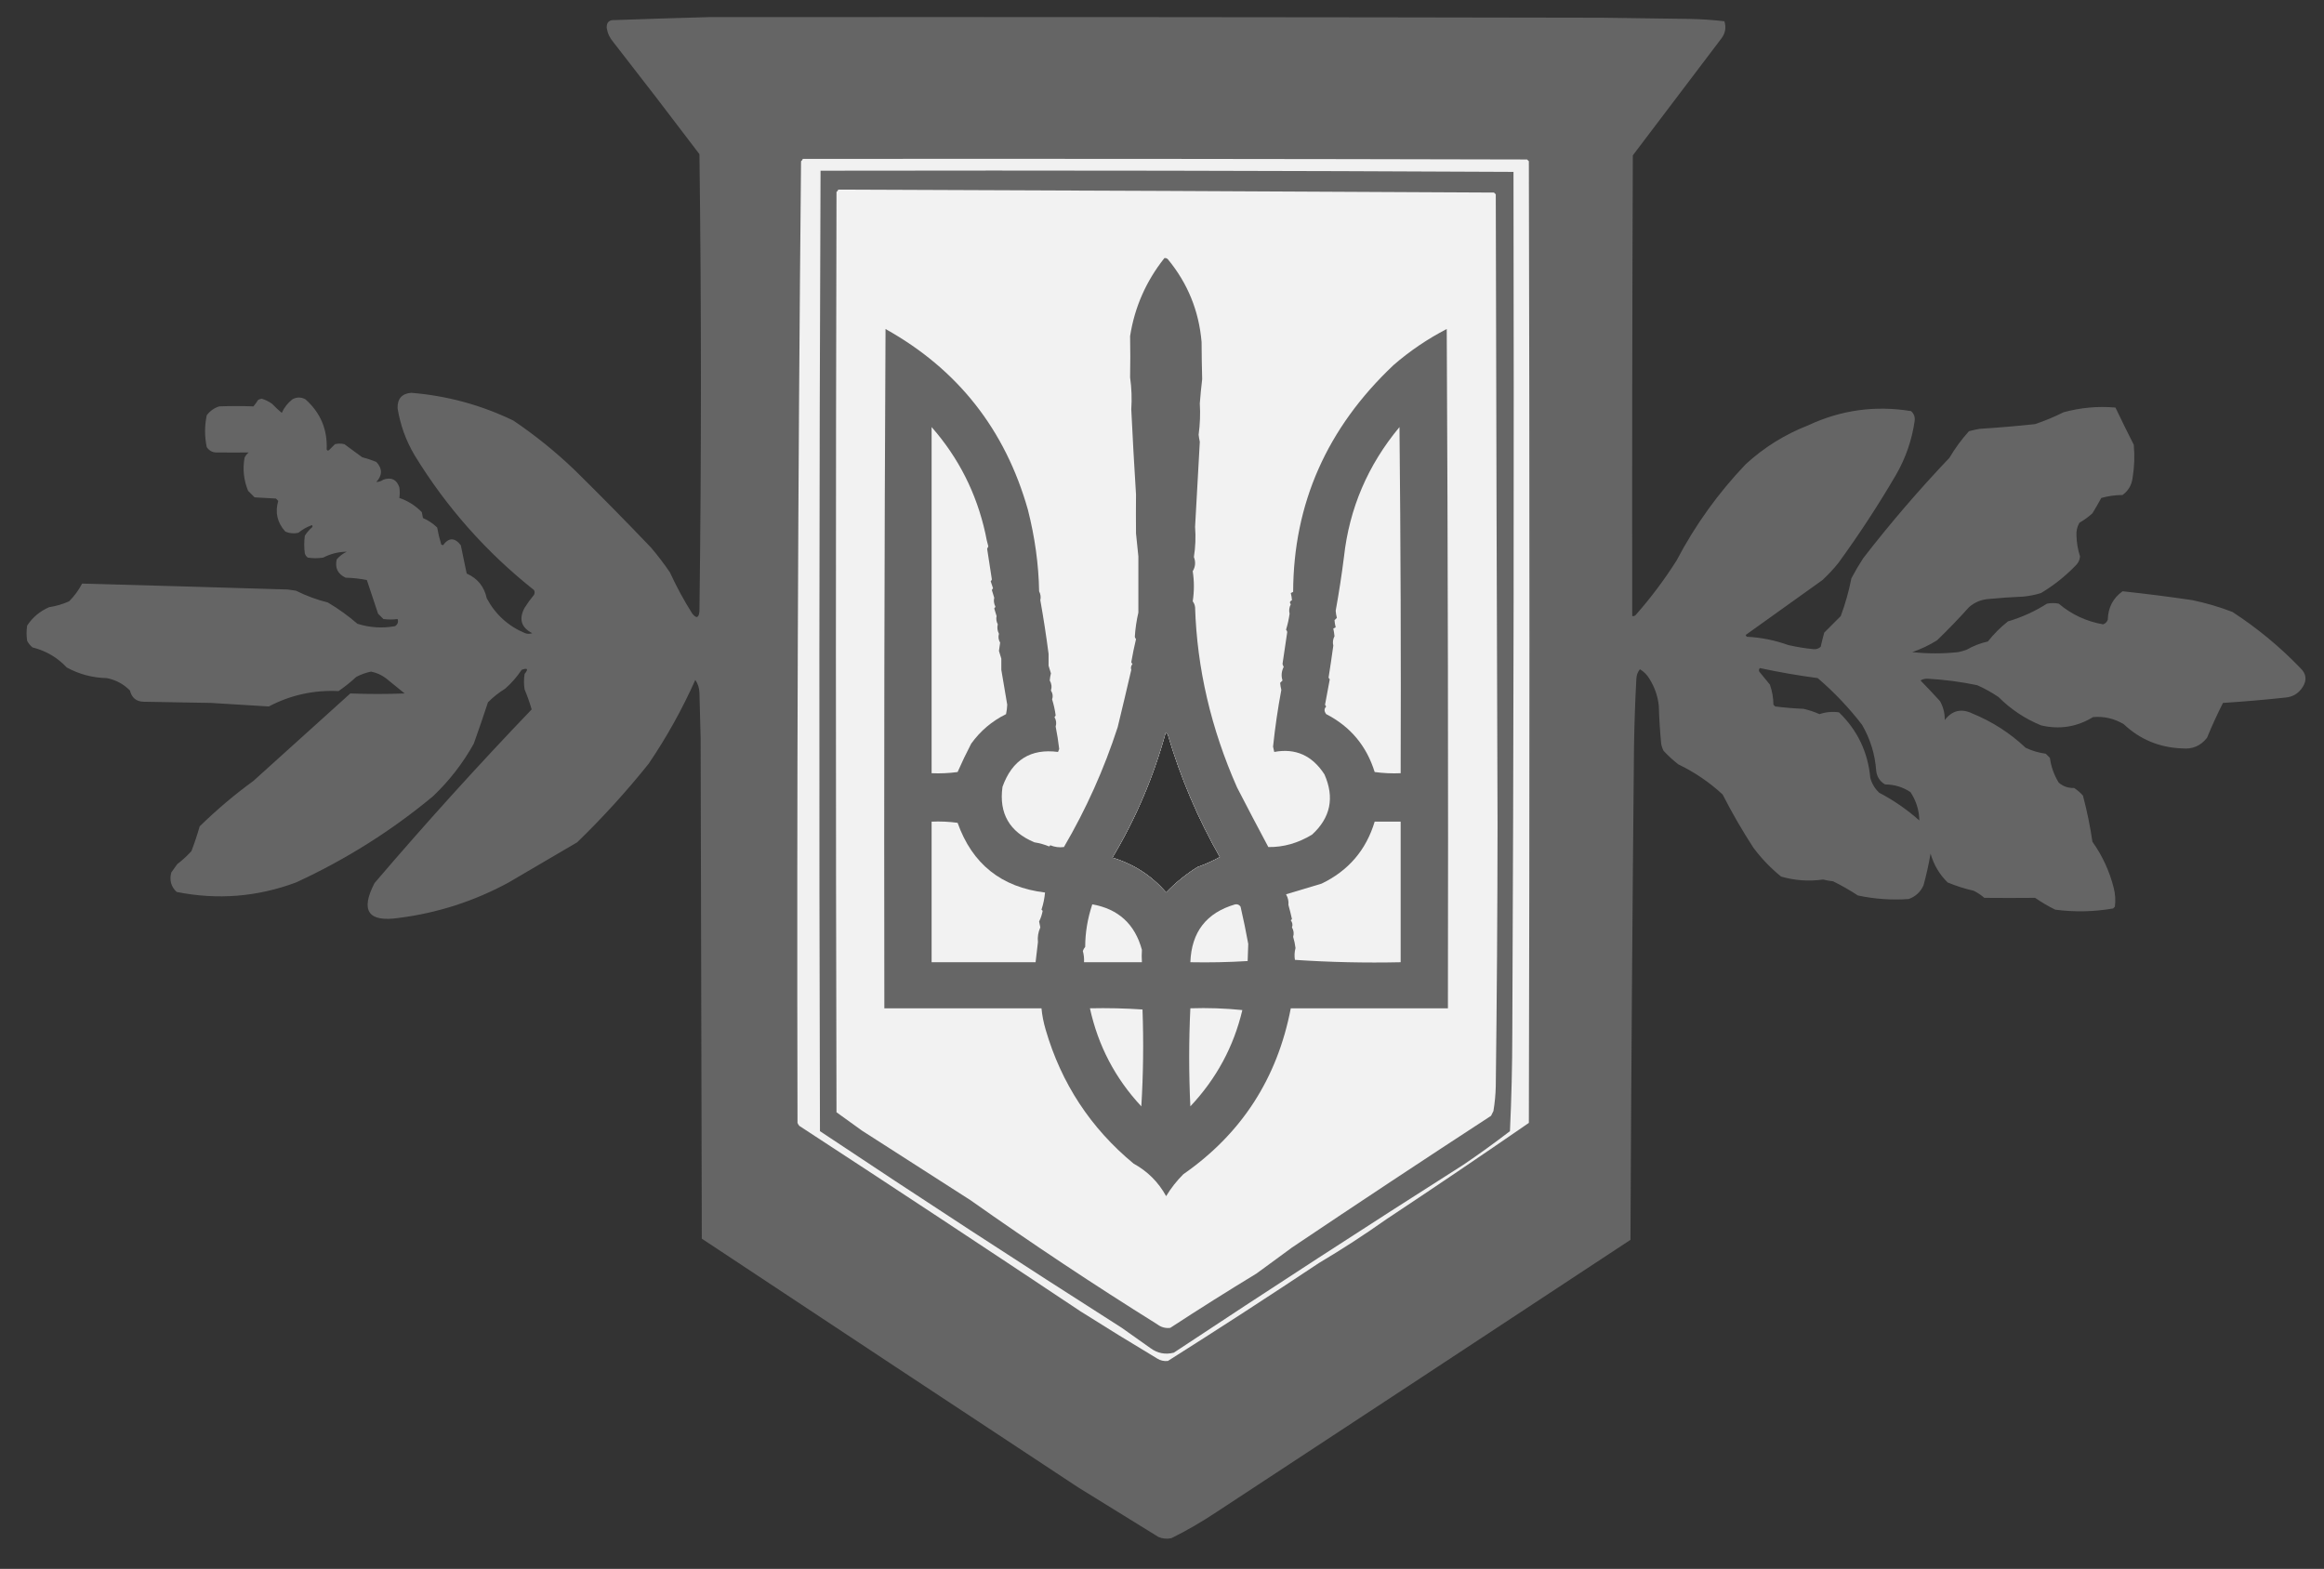
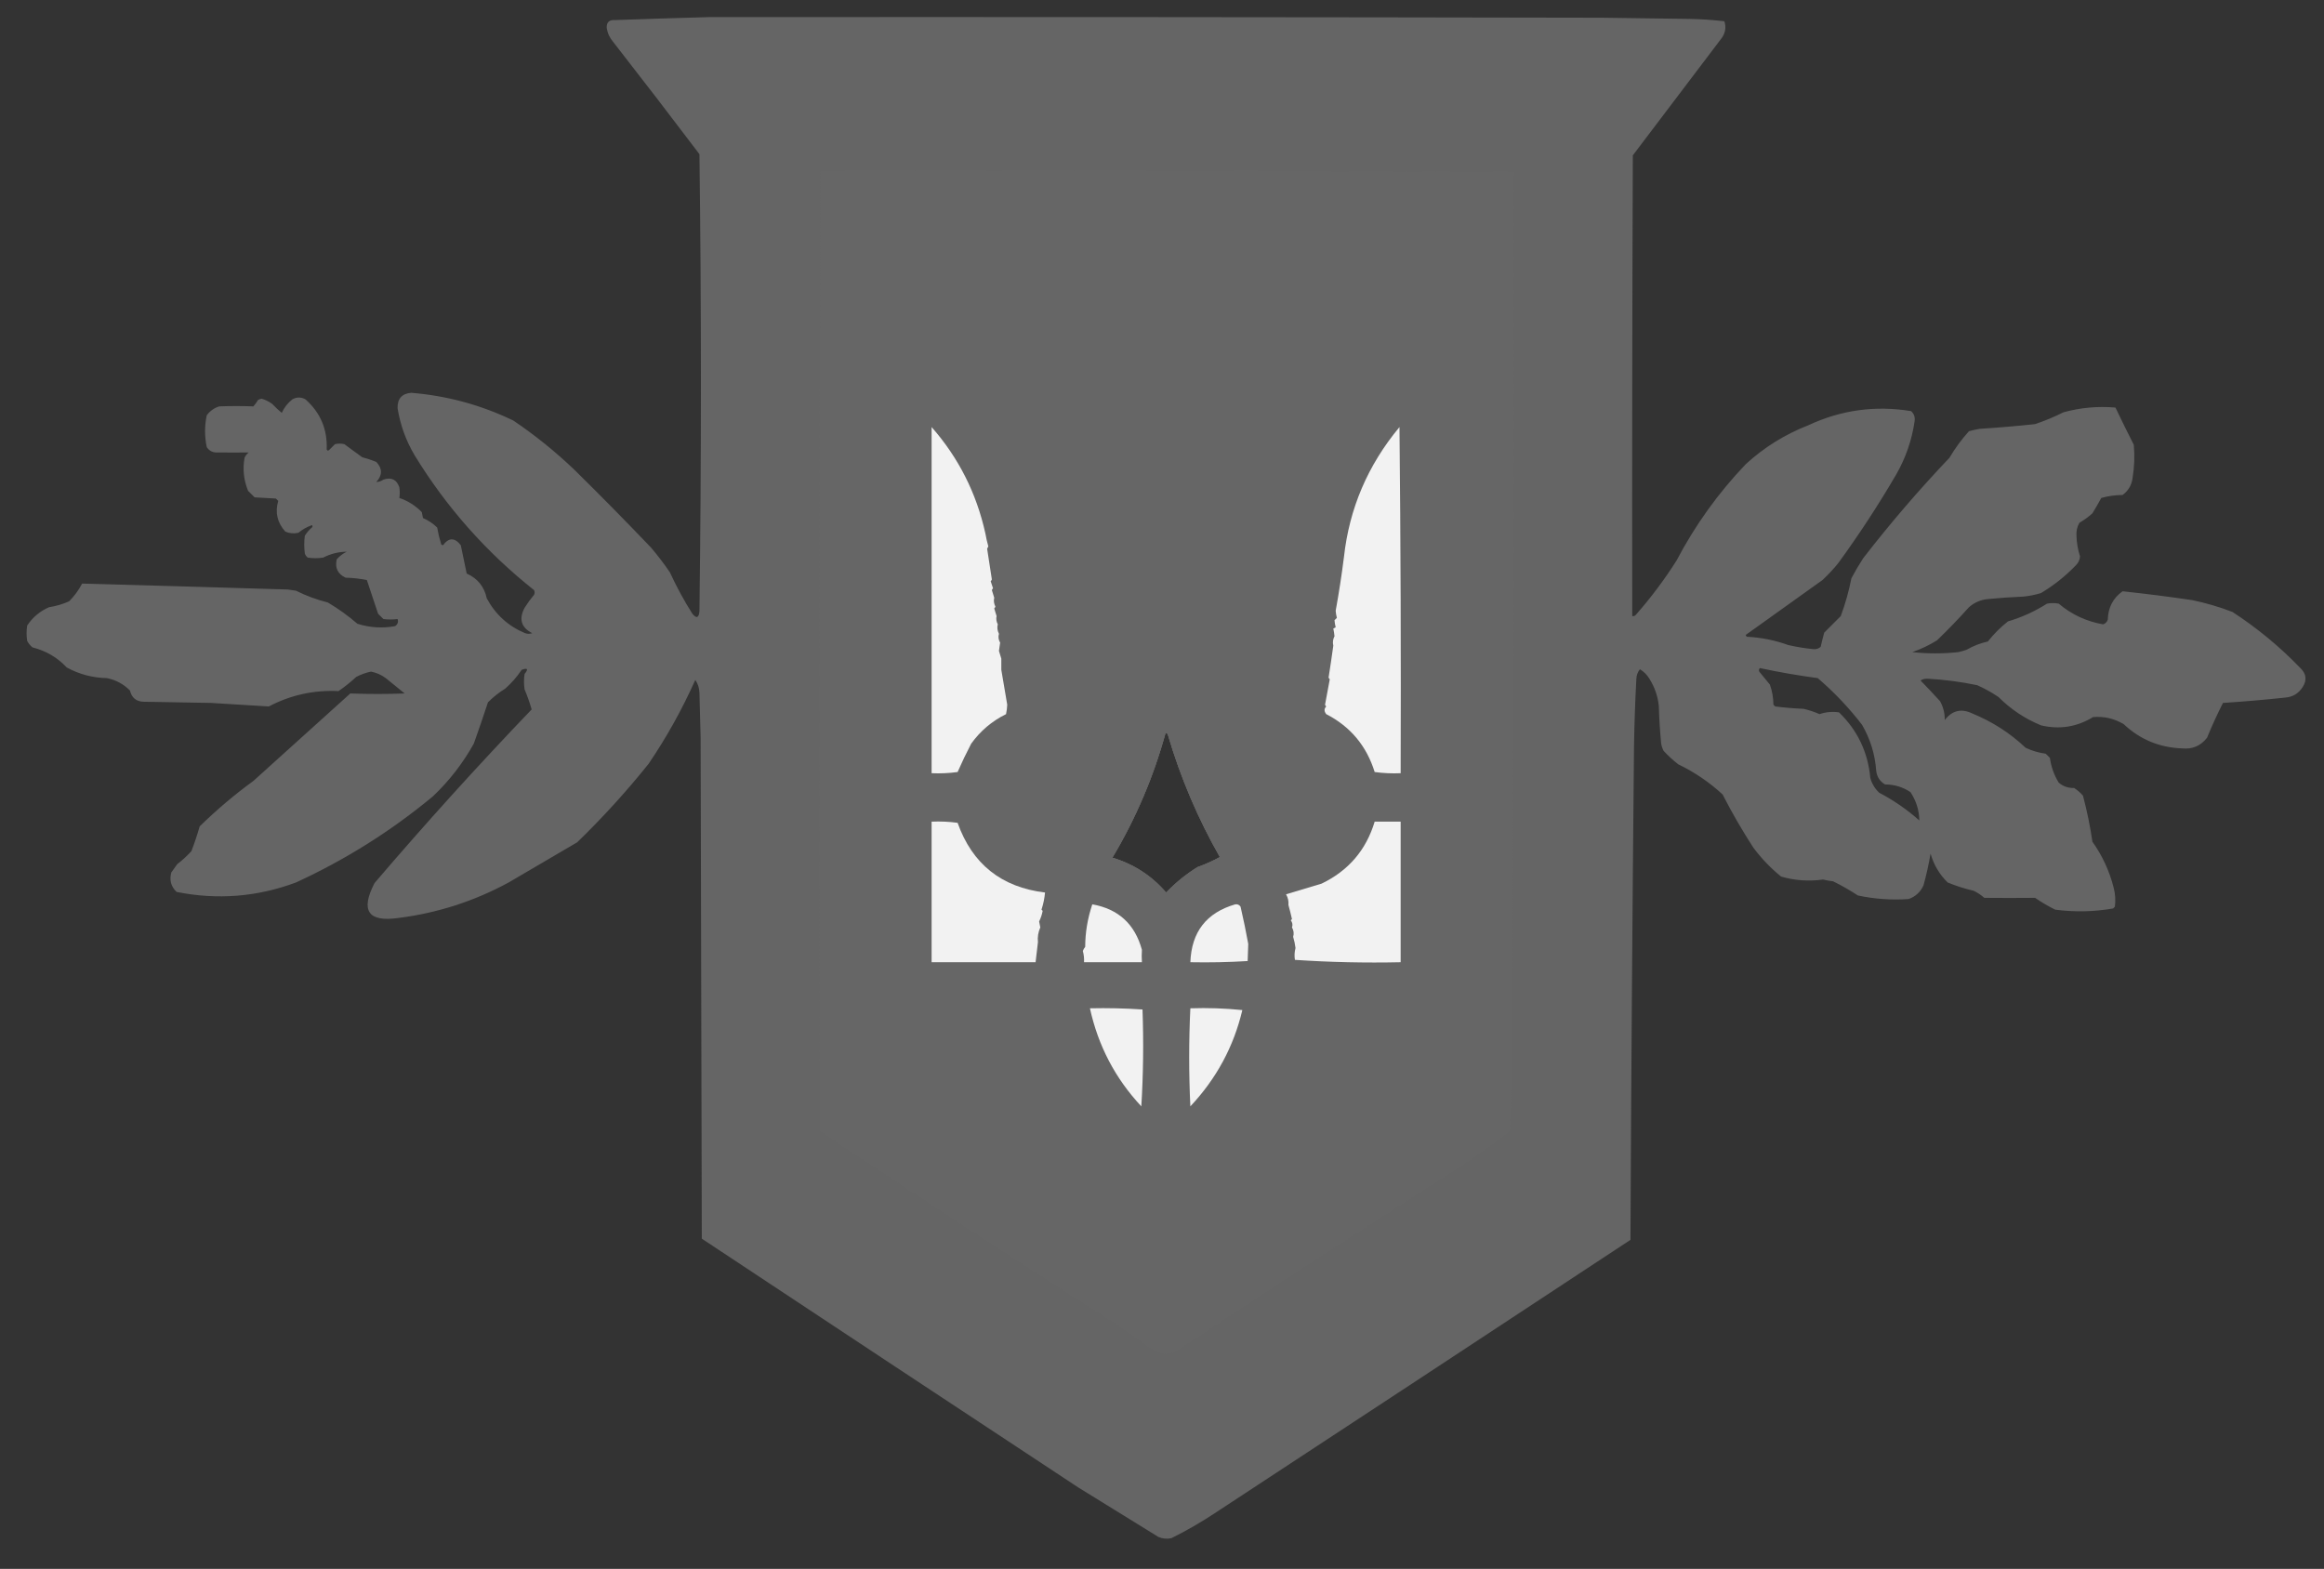
<svg xmlns="http://www.w3.org/2000/svg" version="1.1" width="1967px" height="1328px" style="shape-rendering:geometricPrecision; text-rendering:geometricPrecision; image-rendering:optimizeQuality; fill-rule:evenodd; clip-rule:evenodd">
  <rect width="100%" height="100%" fill="#333333" stroke="none" />
  <g>
    <path style="opacity:0.995" fill="#666666" d="M 599.5,14.5 C 851.5,14.333 1103.5,14.5 1355.5,15C 1380.17,15.333 1404.83,15.667 1429.5,16C 1439.54,16.168 1449.54,16.835 1459.5,18C 1461.16,23.232 1460.32,28.065 1457,32.5C 1432,65.5 1407,98.5 1382,131.5C 1381.5,261.5 1381.33,391.5 1381.5,521.5C 1382.68,521.719 1383.68,521.386 1384.5,520.5C 1397.22,506.061 1408.72,490.728 1419,474.5C 1434.7,444.6 1454.2,417.433 1477.5,393C 1493.02,378.732 1510.68,367.732 1530.5,360C 1558.22,347.03 1587.22,343.03 1617.5,348C 1620,350.219 1621,353.052 1620.5,356.5C 1618.19,372.456 1613.03,387.456 1605,401.5C 1589.91,427.354 1573.58,452.354 1556,476.5C 1551.87,481.634 1547.37,486.468 1542.5,491C 1520.8,506.512 1499.13,522.012 1477.5,537.5C 1477.71,538.086 1478.04,538.586 1478.5,539C 1490.52,539.588 1502.18,541.921 1513.5,546C 1520.59,547.632 1527.76,548.799 1535,549.5C 1537.35,549.695 1539.35,549.028 1541,547.5C 1541.91,543.46 1542.91,539.46 1544,535.5C 1548.72,530.779 1553.39,526.113 1558,521.5C 1561.85,511.085 1564.85,500.419 1567,489.5C 1570.08,483.669 1573.41,478.002 1577,472.5C 1599.84,442.988 1624.17,414.655 1650,387.5C 1654.73,379.438 1660.23,371.938 1666.5,365C 1669.47,364.206 1672.47,363.539 1675.5,363C 1691.2,362.018 1706.87,360.684 1722.5,359C 1730.72,356.225 1738.72,352.891 1746.5,349C 1760.91,345.026 1775.58,343.692 1790.5,345C 1795.54,355.587 1800.71,366.087 1806,376.5C 1806.85,385.886 1806.52,395.219 1805,404.5C 1804.19,410.647 1801.36,415.48 1796.5,419C 1790.35,419.032 1784.35,419.865 1778.5,421.5C 1776.09,425.916 1773.59,430.25 1771,434.5C 1767.61,437.553 1763.95,440.22 1760,442.5C 1758.04,445.884 1757.21,449.55 1757.5,453.5C 1757.67,459.498 1758.67,465.331 1760.5,471C 1760.27,473.909 1759.1,476.409 1757,478.5C 1748.17,487.656 1738.34,495.49 1727.5,502C 1722.61,503.512 1717.61,504.512 1712.5,505C 1702.81,505.408 1693.15,506.075 1683.5,507C 1677.01,507.415 1671.34,509.749 1666.5,514C 1657.86,523.637 1648.86,532.97 1639.5,542C 1632.89,546.136 1625.89,549.469 1618.5,552C 1631.48,553.405 1644.48,553.405 1657.5,552C 1659.88,551.489 1662.21,550.822 1664.5,550C 1670.15,546.754 1676.15,544.421 1682.5,543C 1687.47,536.694 1693.14,531.027 1699.5,526C 1711.24,522.535 1722.24,517.535 1732.5,511C 1735.83,510.333 1739.17,510.333 1742.5,511C 1753.36,520.179 1765.86,526.012 1780,528.5C 1781.99,527.846 1783.32,526.513 1784,524.5C 1784.27,514.293 1788.43,506.293 1796.5,500.5C 1816.21,502.598 1835.88,505.098 1855.5,508C 1867.12,510.404 1878.45,513.738 1889.5,518C 1910.41,531.569 1929.58,547.402 1947,565.5C 1952.02,570.299 1952.69,575.632 1949,581.5C 1945.49,587.022 1940.49,590.022 1934,590.5C 1916.53,592.382 1899.03,593.882 1881.5,595C 1876.61,604.608 1872.11,614.442 1868,624.5C 1862.66,631.335 1855.66,634.335 1847,633.5C 1827.85,632.833 1811.35,626 1797.5,613C 1789.46,608.192 1780.79,606.192 1771.5,607C 1757.87,615.357 1743.21,617.691 1727.5,614C 1713.91,608.414 1701.91,600.414 1691.5,590C 1685.82,586.159 1679.82,582.826 1673.5,580C 1659.65,577.109 1645.65,575.276 1631.5,574.5C 1629.29,574.412 1627.29,574.912 1625.5,576C 1631.1,581.721 1636.6,587.555 1642,593.5C 1644.78,598.456 1646.11,603.79 1646,609.5C 1652.3,601.305 1660.14,599.471 1669.5,604C 1686.34,610.912 1701.34,620.579 1714.5,633C 1719.92,635.551 1725.58,637.217 1731.5,638C 1732.67,639.167 1733.83,640.333 1735,641.5C 1736.01,649.032 1738.51,656.032 1742.5,662.5C 1746.23,665.679 1750.56,667.179 1755.5,667C 1758.3,668.793 1760.8,670.96 1763,673.5C 1766.4,686.344 1769.06,699.344 1771,712.5C 1779.42,724.34 1785.42,737.34 1789,751.5C 1790.36,756.775 1790.69,762.109 1790,767.5C 1789.5,768 1789,768.5 1788.5,769C 1772.22,771.826 1755.88,772.16 1739.5,770C 1733.59,767.097 1727.93,763.764 1722.5,760C 1708.17,760.139 1693.84,760.139 1679.5,760C 1676.77,757.608 1673.77,755.608 1670.5,754C 1662.96,752.281 1655.62,749.948 1648.5,747C 1641.5,740.171 1636.67,732.004 1634,722.5C 1632.46,731.604 1630.46,740.604 1628,749.5C 1625.41,755.088 1621.25,758.921 1615.5,761C 1601.02,762.024 1586.68,761.024 1572.5,758C 1565.74,753.568 1558.74,749.568 1551.5,746C 1548.63,745.685 1545.8,745.185 1543,744.5C 1530.98,746.183 1519.15,745.35 1507.5,742C 1498.63,734.796 1490.8,726.629 1484,717.5C 1474.58,702.99 1465.91,687.99 1458,672.5C 1446.8,662.145 1434.3,653.645 1420.5,647C 1416.03,643.535 1411.87,639.702 1408,635.5C 1407.03,633.608 1406.36,631.608 1406,629.5C 1404.97,618.858 1404.3,608.191 1404,597.5C 1403.13,589.214 1400.46,581.547 1396,574.5C 1394,571.167 1391.33,568.5 1388,566.5C 1386.13,568.808 1385.13,571.475 1385,574.5C 1383.97,593.486 1383.31,612.486 1383,631.5C 1381.64,770.831 1380.64,910.164 1380,1049.5C 1263.25,1126.46 1146.42,1203.29 1029.5,1280C 1017.35,1288.13 1004.68,1295.47 991.5,1302C 987.705,1302.84 984.039,1302.5 980.5,1301C 957.833,1287 935.167,1273 912.5,1259C 806.248,1188.96 700.081,1118.79 594,1048.5C 593.667,907.167 593.333,765.833 593,624.5C 592.667,611.833 592.333,599.167 592,586.5C 591.887,582.457 590.721,578.791 588.5,575.5C 577.39,600.393 564.224,624.06 549,646.5C 530.253,669.915 510.087,692.082 488.5,713C 469.167,724.333 449.833,735.667 430.5,747C 401.382,762.817 370.382,772.817 337.5,777C 311.661,780.798 304.828,770.965 317,747.5C 359.855,697.305 404.188,648.305 450,600.5C 448.351,594.836 446.351,589.169 444,583.5C 443.333,579.167 443.333,574.833 444,570.5C 447.446,566.279 446.612,565.112 441.5,567C 437.579,572.926 432.912,578.259 427.5,583C 422.212,586.232 417.378,590.065 413,594.5C 409.158,606.192 405.158,617.859 401,629.5C 391.794,646.048 380.294,660.881 366.5,674C 331.173,703.347 292.506,727.681 250.5,747C 217.602,759.231 183.936,761.898 149.5,755C 144.741,750.509 143.241,745.009 145,738.5C 146.667,736.167 148.333,733.833 150,731.5C 154.326,728.174 158.326,724.507 162,720.5C 164.649,713.612 166.982,706.612 169,699.5C 183.287,685.54 198.453,672.707 214.5,661C 241.833,636.333 269.167,611.667 296.5,587C 311.801,587.584 327.134,587.584 342.5,587C 337.167,582.667 331.833,578.333 326.5,574C 322.762,571.215 318.596,569.382 314,568.5C 309.618,569.405 305.452,570.905 301.5,573C 296.789,577.38 291.789,581.38 286.5,585C 265.614,583.981 245.948,588.314 227.5,598C 211.209,597.007 194.876,596.007 178.5,595C 159.5,594.667 140.5,594.333 121.5,594C 115.316,593.826 111.483,590.659 110,584.5C 104.59,579.044 98.09,575.544 90.5,574C 78.394,573.764 67.061,570.764 56.5,565C 48.534,556.514 38.868,550.847 27.5,548C 25.622,546.457 24.122,544.624 23,542.5C 22.333,538.167 22.333,533.833 23,529.5C 27.654,522.511 33.821,517.344 41.5,514C 47.407,513.087 53.073,511.42 58.5,509C 62.939,504.562 66.606,499.562 69.5,494C 127.488,495.566 185.488,497.233 243.5,499C 245.833,499.333 248.167,499.667 250.5,500C 259.092,504.31 268.092,507.643 277.5,510C 286.401,515.277 294.734,521.277 302.5,528C 313.068,531.325 323.734,531.992 334.5,530C 336.701,528.316 337.367,526.316 336.5,524C 332.575,524.518 328.575,524.518 324.5,524C 323,522.5 321.5,521 320,519.5C 316.748,509.979 313.582,500.479 310.5,491C 304.581,489.804 298.581,489.138 292.5,489C 285.832,485.832 283.332,480.665 285,473.5C 287.383,470.727 290.217,468.561 293.5,467C 286.485,467.087 279.818,468.754 273.5,472C 269.167,472.667 264.833,472.667 260.5,472C 259.299,471.097 258.465,469.931 258,468.5C 257.333,463.5 257.333,458.5 258,453.5C 259.626,450.872 261.626,448.539 264,446.5C 264.667,445.833 264.667,445.167 264,444.5C 259.793,446.02 255.96,448.186 252.5,451C 248.705,451.837 245.039,451.504 241.5,450C 234.64,442.355 232.64,433.688 235.5,424C 234.833,423.333 234.167,422.667 233.5,422C 227.5,421.667 221.5,421.333 215.5,421C 213.667,419.167 211.833,417.333 210,415.5C 206.27,406.403 205.27,397.069 207,387.5C 207.785,385.714 208.951,384.214 210.5,383C 201.837,383.095 193.17,383.095 184.5,383C 180.394,383.306 177.228,381.806 175,378.5C 173.087,369.489 173.087,360.489 175,351.5C 177.708,347.896 181.208,345.396 185.5,344C 195.181,343.635 204.848,343.635 214.5,344C 215.956,342.255 217.289,340.422 218.5,338.5C 219.446,338.013 220.446,337.68 221.5,337.5C 224.774,338.47 227.774,339.97 230.5,342C 233.016,344.683 235.683,347.183 238.5,349.5C 240.486,344.997 243.486,341.164 247.5,338C 251.167,336 254.833,336 258.5,338C 271.205,349.27 277.205,363.437 276.5,380.5C 277.002,381.521 277.668,381.688 278.5,381C 280.167,379.333 281.833,377.667 283.5,376C 286.167,375.333 288.833,375.333 291.5,376C 296.5,379.667 301.5,383.333 306.5,387C 310.575,388.083 314.575,389.416 318.5,391C 323.756,396.594 323.756,402.26 318.5,408C 320.598,407.968 322.598,407.301 324.5,406C 331.247,403.727 335.747,405.894 338,412.5C 338.456,415.572 338.456,418.572 338,421.5C 345.236,423.958 351.569,427.958 357,433.5C 357.333,435.167 357.667,436.833 358,438.5C 362.468,440.438 366.468,443.104 370,446.5C 370.873,451.438 372.039,456.271 373.5,461C 374,461.167 374.5,461.333 375,461.5C 379.876,454.928 384.876,454.928 390,461.5C 391.718,469.481 393.384,477.481 395,485.5C 404.216,489.586 409.883,496.586 412,506.5C 419.361,520.196 430.194,530.029 444.5,536C 446.5,536.667 448.5,536.667 450.5,536C 441.114,531.172 438.948,524.006 444,514.5C 446.422,510.656 449.089,506.99 452,503.5C 452.667,502.167 452.667,500.833 452,499.5C 411.503,467.349 377.837,429.349 351,385.5C 343.604,373.052 338.771,359.718 336.5,345.5C 336.335,337.504 340.168,333.171 348,332.5C 378.338,334.959 407.172,342.792 434.5,356C 452.991,368.483 470.324,382.483 486.5,398C 508.362,419.528 529.862,441.361 551,463.5C 556.717,470.216 562.05,477.216 567,484.5C 572.571,496.646 578.904,508.313 586,519.5C 589.477,523.768 591.477,523.102 592,517.5C 593.672,388.502 593.672,259.502 592,130.5C 567.909,98.653 543.576,66.986 519,35.5C 515.997,32.009 514.164,28.009 513.5,23.5C 513.372,18.797 515.705,16.63 520.5,17C 546.99,16.044 573.324,15.211 599.5,14.5 Z M 1489.5,565.5 C 1505.68,568.974 1522.01,571.808 1538.5,574C 1552.35,585.851 1564.85,599.018 1576,613.5C 1583.02,625.572 1587.02,638.572 1588,652.5C 1588.63,657.612 1591.13,661.445 1595.5,664C 1603.34,664.033 1610.51,666.199 1617,670.5C 1621.86,677.901 1624.36,685.901 1624.5,694.5C 1614.13,685.301 1602.8,677.468 1590.5,671C 1586.85,667.547 1584.35,663.38 1583,658.5C 1580.99,636.654 1572.16,618.154 1556.5,603C 1550.88,602.178 1545.38,602.678 1540,604.5C 1535.64,602.573 1531.14,601.073 1526.5,600C 1518.47,599.665 1510.47,598.998 1502.5,598C 1502,597.5 1501.5,597 1501,596.5C 1500.95,590.649 1499.95,584.983 1498,579.5C 1495,575.833 1492,572.167 1489,568.5C 1488.53,567.423 1488.7,566.423 1489.5,565.5 Z M 986.5,620.5 C 987.497,620.47 988.164,620.97 988.5,622C 999.199,658.286 1013.87,692.786 1032.5,725.5C 1026.41,728.811 1020.08,731.644 1013.5,734C 1003.75,740.09 994.915,747.257 987,755.5C 974.769,741.291 959.602,731.458 941.5,726C 961.247,692.946 976.247,657.78 986.5,620.5 Z" />
  </g>
  <g>
-     <path style="opacity:1" fill="#f1f1f1" d="M 679.5,134.5 C 883.834,134.333 1088.17,134.5 1292.5,135C 1293,135.5 1293.5,136 1294,136.5C 1294.67,407.833 1294.67,679.167 1294,950.5C 1254.13,978.025 1213.96,1005.19 1173.5,1032C 1155.01,1045.08 1136.01,1057.41 1116.5,1069C 1074.17,1097.16 1031.51,1124.83 988.5,1152C 985.315,1152.39 982.315,1151.72 979.5,1150C 957.666,1136.92 935.999,1123.58 914.5,1110C 835.438,1057.27 756.104,1004.94 676.5,953C 675.874,952.25 675.374,951.416 675,950.5C 674.341,679.16 675.341,407.827 678,136.5C 678.717,135.956 679.217,135.289 679.5,134.5 Z M 986.5,620.5 C 976.247,657.78 961.247,692.946 941.5,726C 959.602,731.458 974.769,741.291 987,755.5C 994.915,747.257 1003.75,740.09 1013.5,734C 1020.08,731.644 1026.41,728.811 1032.5,725.5C 1013.87,692.786 999.199,658.286 988.5,622C 988.164,620.97 987.497,620.47 986.5,620.5 Z" />
-   </g>
+     </g>
  <g>
    <path style="opacity:1" fill="#666666" d="M 694.5,144.5 C 890.07,144.167 1085.57,144.501 1281,145.5C 1281.47,388.501 1281.14,631.501 1280,874.5C 1279.96,902.207 1279.29,929.874 1278,957.5C 1265.11,967.387 1251.95,976.887 1238.5,986C 1156.32,1038.25 1074.66,1091.25 993.5,1145C 986.259,1146.86 979.592,1145.53 973.5,1141C 965.5,1135.33 957.5,1129.67 949.5,1124C 863.736,1069.37 778.569,1013.87 694,957.5C 693.168,686.431 693.334,415.431 694.5,144.5 Z M 986.5,620.5 C 976.247,657.78 961.247,692.946 941.5,726C 959.602,731.458 974.769,741.291 987,755.5C 994.915,747.257 1003.75,740.09 1013.5,734C 1020.08,731.644 1026.41,728.811 1032.5,725.5C 1013.87,692.786 999.199,658.286 988.5,622C 988.164,620.97 987.497,620.47 986.5,620.5 Z" />
  </g>
  <g>
-     <path style="opacity:1" fill="#f2f2f2" d="M 709.5,160.5 C 894.462,161.161 1079.46,161.994 1264.5,163C 1265,163.5 1265.5,164 1266,164.5C 1266.38,342.334 1266.88,520.167 1267.5,698C 1267.43,771.836 1266.93,845.67 1266,919.5C 1265.84,926.563 1265.17,933.563 1264,940.5C 1263.33,941.833 1262.67,943.167 1262,944.5C 1205.56,981.274 1149.4,1018.44 1093.5,1056C 1083.5,1063.33 1073.5,1070.67 1063.5,1078C 1038.9,1092.94 1014.57,1108.27 990.5,1124C 986.486,1124.51 982.819,1123.51 979.5,1121C 925.802,1087.49 873.136,1052.49 821.5,1016C 790.833,996.333 760.167,976.667 729.5,957C 722.333,951.833 715.167,946.667 708,941.5C 707.333,681.833 707.333,422.167 708,162.5C 708.717,161.956 709.217,161.289 709.5,160.5 Z M 986.5,620.5 C 976.247,657.78 961.247,692.946 941.5,726C 959.602,731.458 974.769,741.291 987,755.5C 994.915,747.257 1003.75,740.09 1013.5,734C 1020.08,731.644 1026.41,728.811 1032.5,725.5C 1013.87,692.786 999.199,658.286 988.5,622C 988.164,620.97 987.497,620.47 986.5,620.5 Z" />
-   </g>
+     </g>
  <g>
    <path style="opacity:1" fill="#666666" d="M 985.5,218.5 C 986.675,218.281 987.675,218.614 988.5,219.5C 1005.25,239.783 1014.75,263.116 1017,289.5C 1017.05,300.078 1017.22,310.578 1017.5,321C 1016.69,327.765 1016.02,334.599 1015.5,341.5C 1016.04,350.313 1015.7,359.147 1014.5,368C 1014.74,370.016 1015.07,372.016 1015.5,374C 1014.12,397.989 1012.79,421.989 1011.5,446C 1012.17,454.5 1011.83,463 1010.5,471.5C 1012.12,475.728 1011.79,479.728 1009.5,483.5C 1010.82,492.007 1010.82,500.507 1009.5,509C 1010.63,510.468 1011.29,512.135 1011.5,514C 1013.13,565.772 1024.96,616.605 1047,666.5C 1055.74,683.475 1064.57,700.308 1073.5,717C 1086.26,717.21 1098.59,713.71 1110.5,706.5C 1126.17,692.145 1129.67,675.145 1121,655.5C 1110.63,639.472 1096.46,633.138 1078.5,636.5C 1078.17,635 1077.83,633.5 1077.5,632C 1079.22,615.642 1081.55,599.642 1084.5,584C 1083.98,581.974 1083.65,579.974 1083.5,578C 1084.17,577.333 1084.83,576.667 1085.5,576C 1084.25,572.14 1084.58,568.306 1086.5,564.5C 1086.07,563.707 1085.74,562.873 1085.5,562C 1086.83,553 1088.17,544 1089.5,535C 1089.36,534.228 1089.02,533.561 1088.5,533C 1089.86,528.602 1090.86,524.102 1091.5,519.5C 1090.82,516.831 1091.15,514.165 1092.5,511.5C 1091.33,510.094 1091.67,508.928 1093.5,508C 1093.35,506.026 1093.02,504.026 1092.5,502C 1093.17,501.667 1093.83,501.333 1094.5,501C 1094.78,426.233 1123.11,362.233 1179.5,309C 1193.29,297.042 1208.29,286.876 1224.5,278.5C 1225.5,470.166 1225.83,661.832 1225.5,853.5C 1181.17,853.5 1136.83,853.5 1092.5,853.5C 1081.08,912.903 1050.75,959.736 1001.5,994C 995.904,999.593 991.07,1005.76 987,1012.5C 980.5,1000.67 971.333,991.5 959.5,985C 923.089,954.893 898.255,917.06 885,871.5C 883.195,865.32 882.029,859.32 881.5,853.5C 837.167,853.5 792.833,853.5 748.5,853.5C 748.167,661.832 748.5,470.166 749.5,278.5C 810.614,312.595 850.781,363.595 870,431.5C 875.933,454.836 879.1,477.836 879.5,500.5C 880.776,503.034 881.11,505.534 880.5,508C 883.198,523.077 885.531,538.244 887.5,553.5C 887.5,556.833 887.5,560.167 887.5,563.5C 888.106,565.709 888.773,567.876 889.5,570C 888.981,572.026 888.647,574.026 888.5,576C 890.071,578.753 890.404,581.586 889.5,584.5C 891.066,586.962 891.399,589.462 890.5,592C 891.864,596.398 892.864,600.898 893.5,605.5C 893.291,606.086 892.957,606.586 892.5,607C 894,609.621 894.334,612.288 893.5,615C 894.748,621.249 895.748,627.582 896.5,634C 896.167,634.833 895.833,635.667 895.5,636.5C 872.33,633.457 856.663,643.29 848.5,666C 845.368,688.481 854.368,704.148 875.5,713C 879.847,713.692 884.014,714.858 888,716.5C 888.333,716.167 888.667,715.833 889,715.5C 892.69,717.031 896.523,717.531 900.5,717C 919.3,684.891 934.467,651.058 946,615.5C 949.989,599.06 953.822,582.893 957.5,567C 956.903,565.372 957.237,563.705 958.5,562C 958.043,561.586 957.709,561.086 957.5,560.5C 958.632,553.929 959.965,547.429 961.5,541C 960.978,540.439 960.645,539.772 960.5,539C 960.907,532.208 961.907,525.375 963.5,518.5C 963.448,502.694 963.448,486.86 963.5,471C 962.757,464.512 962.091,458.012 961.5,451.5C 961.398,440.506 961.398,429.506 961.5,418.5C 959.979,394.533 958.646,370.533 957.5,346.5C 958.102,337.508 957.768,328.508 956.5,319.5C 956.727,307.772 956.727,296.105 956.5,284.5C 960.322,260.068 969.989,238.068 985.5,218.5 Z M 986.5,620.5 C 976.247,657.78 961.247,692.946 941.5,726C 959.602,731.458 974.769,741.291 987,755.5C 994.915,747.257 1003.75,740.09 1013.5,734C 1020.08,731.644 1026.41,728.811 1032.5,725.5C 1013.87,692.786 999.199,658.286 988.5,622C 988.164,620.97 987.497,620.47 986.5,620.5 Z" />
  </g>
  <g>
    <path style="opacity:1" fill="#f2f2f2" d="M 788.5,361.5 C 811.296,387.422 826.462,417.422 834,451.5C 834.644,455.221 835.477,458.887 836.5,462.5C 836.167,463.167 835.833,463.833 835.5,464.5C 836.922,473.385 838.255,482.052 839.5,490.5C 839.291,491.086 838.957,491.586 838.5,492C 839.167,494 839.833,496 840.5,498C 840.043,498.414 839.709,498.914 839.5,499.5C 840.106,501.709 840.773,503.876 841.5,506C 840.89,508.466 841.224,510.966 842.5,513.5C 842.291,514.086 841.957,514.586 841.5,515C 842.227,517.124 842.894,519.291 843.5,521.5C 842.962,523.764 843.296,526.097 844.5,528.5C 843.819,531.169 844.152,533.835 845.5,536.5C 844.75,539.045 845.084,541.545 846.5,544C 846.167,546.333 845.833,548.667 845.5,551C 846.227,553.124 846.894,555.291 847.5,557.5C 847.554,560.634 847.554,563.801 847.5,567C 849.106,576.747 850.773,586.58 852.5,596.5C 852.406,599.131 852.072,601.798 851.5,604.5C 839.594,610.372 829.76,618.706 822,629.5C 817.894,637.378 814.061,645.378 810.5,653.5C 803.197,654.497 795.863,654.831 788.5,654.5C 788.5,556.833 788.5,459.167 788.5,361.5 Z" />
  </g>
  <g>
    <path style="opacity:1" fill="#f2f2f2" d="M 1184.5,361.5 C 1185.5,458.999 1185.83,556.665 1185.5,654.5C 1178.14,654.831 1170.8,654.497 1163.5,653.5C 1156.62,631.354 1142.95,615.02 1122.5,604.5C 1120.62,602.039 1120.62,599.872 1122.5,598C 1122.04,597.586 1121.71,597.086 1121.5,596.5C 1122.9,589.321 1124.24,582.155 1125.5,575C 1125.04,574.586 1124.71,574.086 1124.5,573.5C 1125.92,564.511 1127.25,555.511 1128.5,546.5C 1127.82,543.831 1128.15,541.165 1129.5,538.5C 1129.27,536.329 1128.94,534.162 1128.5,532C 1129.17,531.667 1129.83,531.333 1130.5,531C 1129.98,528.974 1129.65,526.974 1129.5,525C 1130.17,524.333 1130.83,523.667 1131.5,523C 1130.98,520.974 1130.65,518.974 1130.5,517C 1133.25,501.93 1135.58,486.763 1137.5,471.5C 1142.02,430.414 1157.69,393.747 1184.5,361.5 Z" />
  </g>
  <g>
    <path style="opacity:1" fill="#f2f2f2" d="M 788.5,695.5 C 795.863,695.169 803.197,695.503 810.5,696.5C 822.905,731.388 847.571,751.055 884.5,755.5C 884.049,760.469 883.049,765.302 881.5,770C 881.833,770.333 882.167,770.667 882.5,771C 881.921,774.139 880.921,777.139 879.5,780C 879.833,781.667 880.167,783.333 880.5,785C 878.7,789.138 878.033,793.304 878.5,797.5C 877.778,803.169 877.111,808.835 876.5,814.5C 847.167,814.5 817.833,814.5 788.5,814.5C 788.5,774.833 788.5,735.167 788.5,695.5 Z" />
  </g>
  <g>
    <path style="opacity:1" fill="#f2f2f2" d="M 1163.5,695.5 C 1170.83,695.5 1178.17,695.5 1185.5,695.5C 1185.5,735.167 1185.5,774.833 1185.5,814.5C 1155.44,815.154 1125.61,814.487 1096,812.5C 1095.45,809.145 1095.62,805.812 1096.5,802.5C 1096.1,799.239 1095.43,796.072 1094.5,793C 1095.33,790.288 1095,787.621 1093.5,785C 1094.29,782.958 1093.95,780.958 1092.5,779C 1092.83,778.667 1093.17,778.333 1093.5,778C 1092.61,773.977 1091.61,769.977 1090.5,766C 1090.84,763 1090.17,760 1088.5,757C 1098.44,754.011 1108.44,751.011 1118.5,748C 1141.27,737.07 1156.27,719.57 1163.5,695.5 Z" />
  </g>
  <g>
    <path style="opacity:1" fill="#f2f2f2" d="M 924.5,765.5 C 946.572,769.401 960.572,782.234 966.5,804C 966.254,807.349 966.254,810.849 966.5,814.5C 950.167,814.5 933.833,814.5 917.5,814.5C 917.701,811.272 917.367,808.105 916.5,805C 916.95,803.715 917.617,802.548 918.5,801.5C 918.5,789.5 920.5,777.5 924.5,765.5 Z" />
  </g>
  <g>
    <path style="opacity:1" fill="#f2f2f2" d="M 1045.5,765.5 C 1047.45,765.227 1048.95,765.893 1050,767.5C 1052.46,778.133 1054.63,788.633 1056.5,799C 1056.35,803.76 1056.18,808.594 1056,813.5C 1039.91,814.491 1023.74,814.825 1007.5,814.5C 1008.45,788.891 1021.11,772.558 1045.5,765.5 Z" />
  </g>
  <g>
    <path style="opacity:1" fill="#f2f2f2" d="M 922.5,853.5 C 937.412,853.176 952.245,853.509 967,854.5C 967.99,881.98 967.657,909.313 966,936.5C 943.959,912.913 929.459,885.247 922.5,853.5 Z" />
  </g>
  <g>
    <path style="opacity:1" fill="#f2f2f2" d="M 1007.5,853.5 C 1022.32,853.018 1036.99,853.518 1051.5,855C 1044.22,885.878 1029.55,913.045 1007.5,936.5C 1006.18,908.767 1006.18,881.101 1007.5,853.5 Z" />
  </g>
</svg>